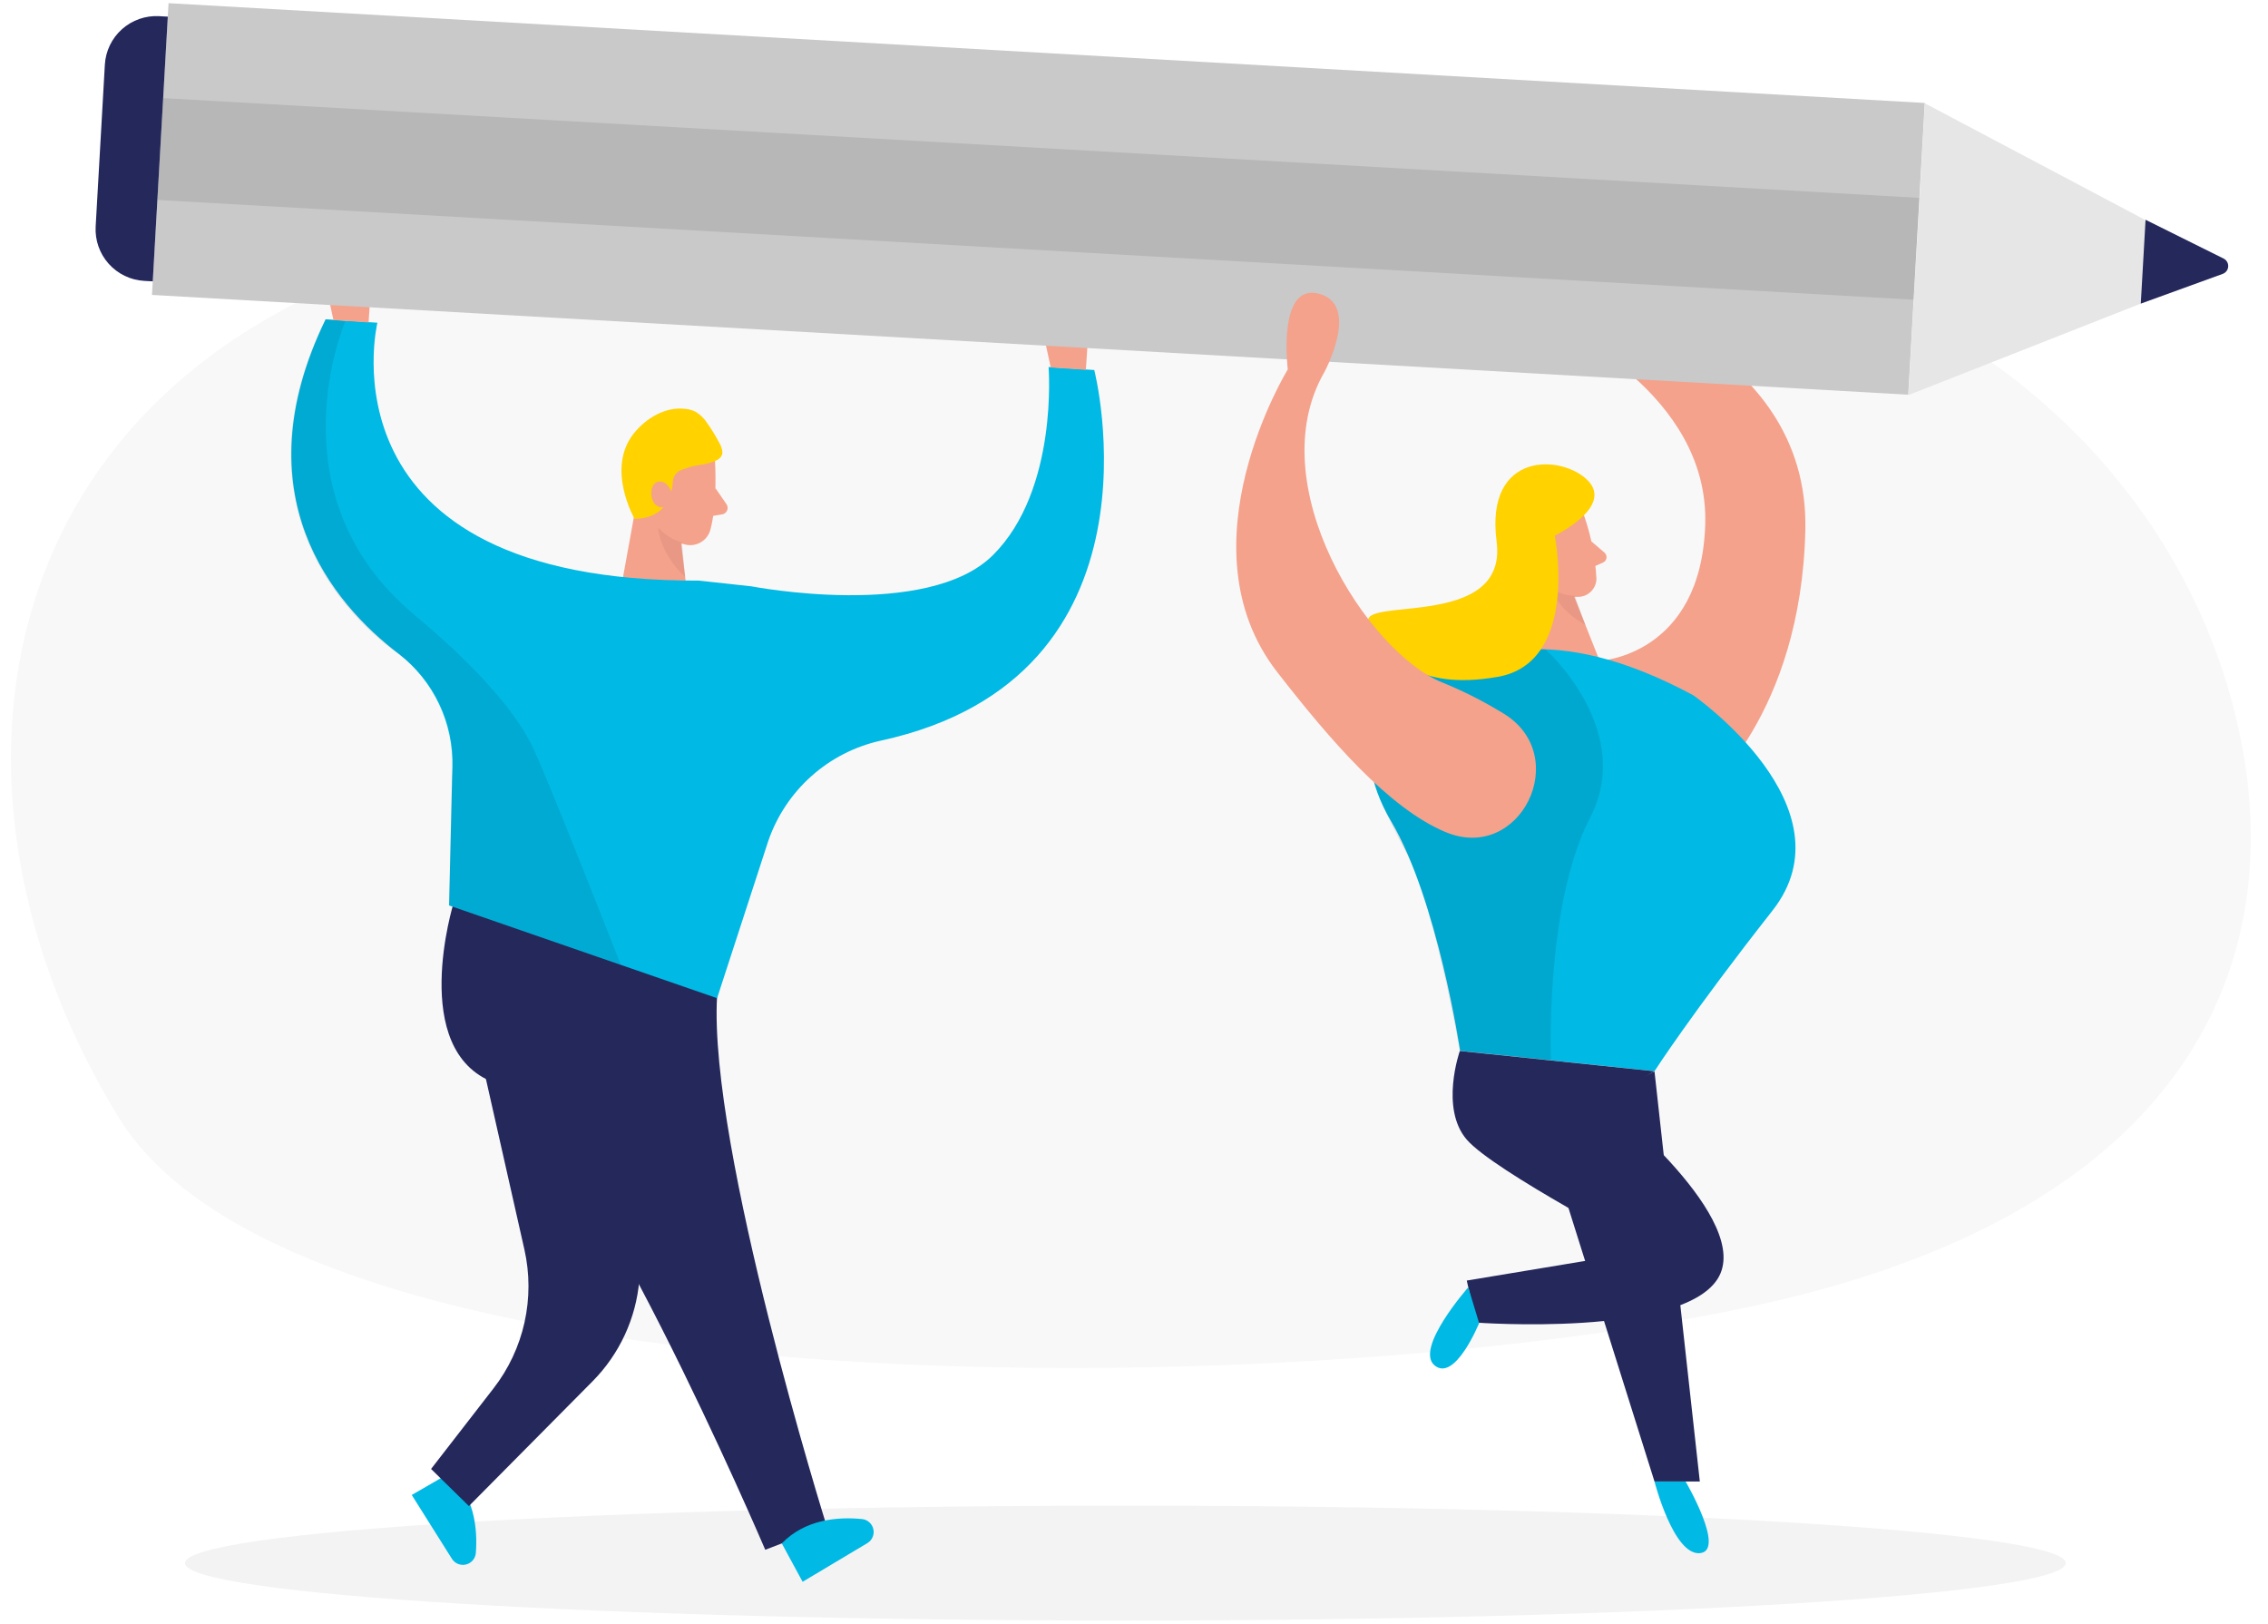
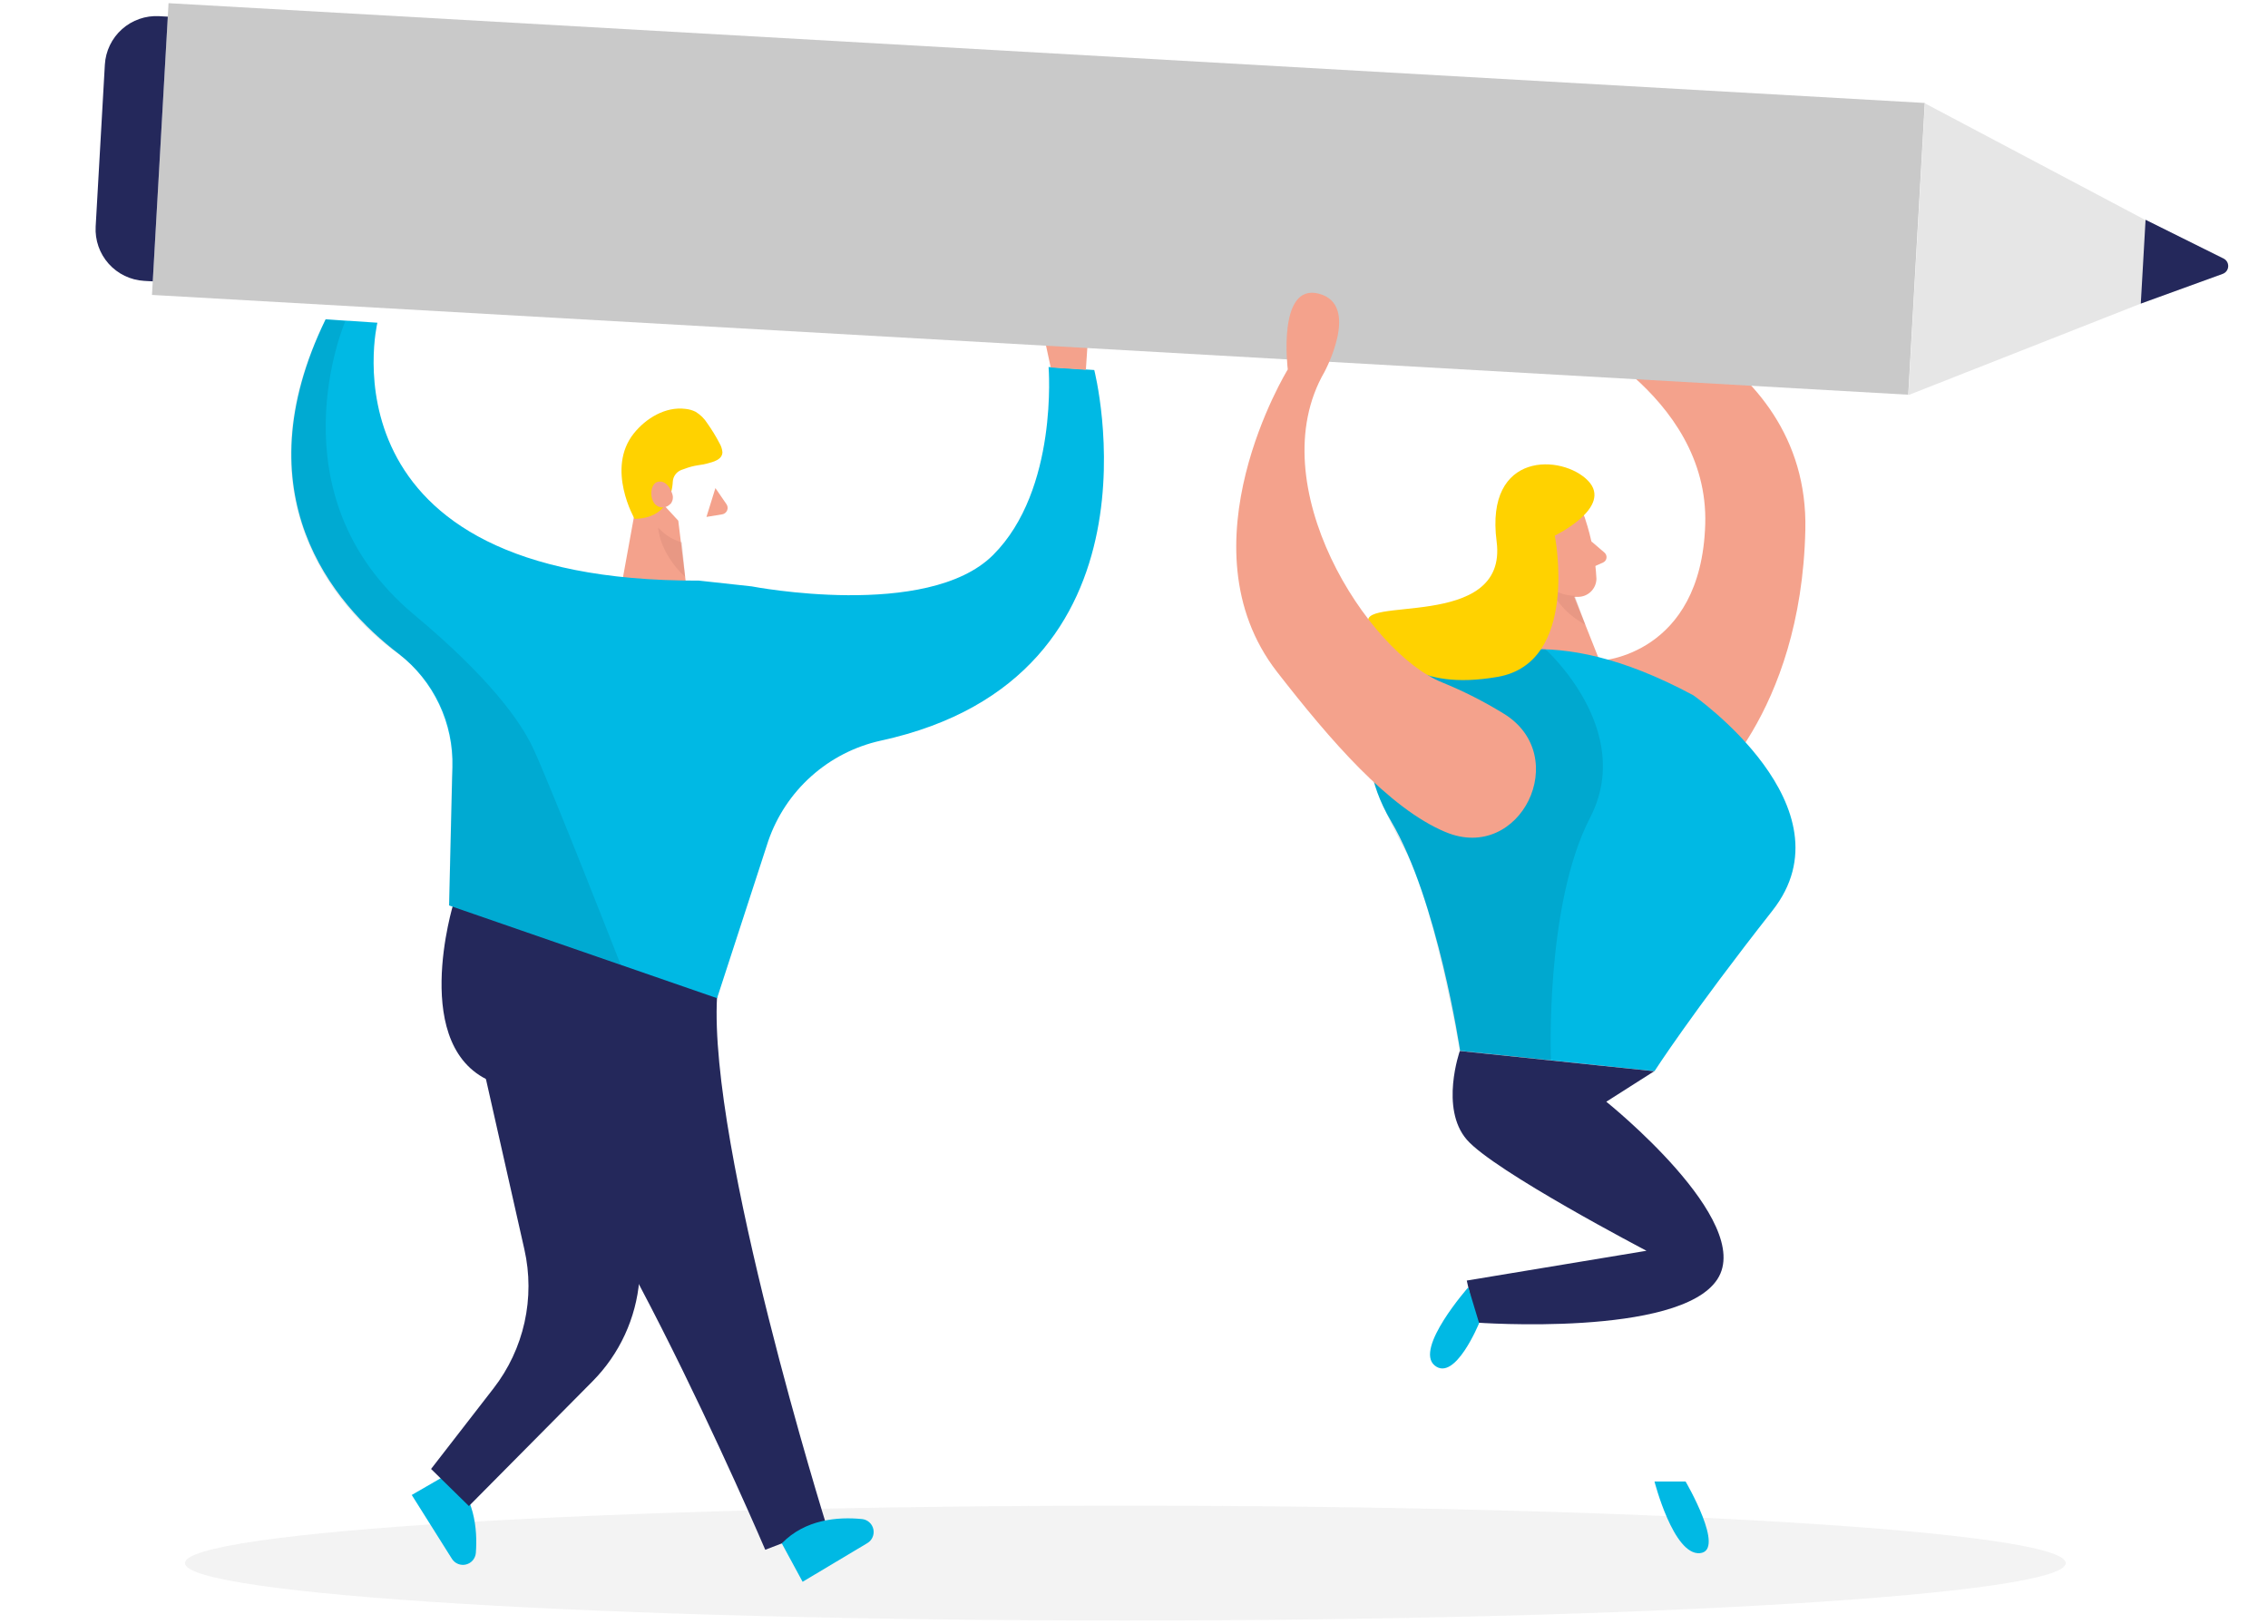
<svg xmlns="http://www.w3.org/2000/svg" fill="none" height="111" viewBox="0 0 155 111" width="155">
  <clipPath id="a">
    <path d="m0 0h154.577v110.958h-154.577z" />
  </clipPath>
  <g clip-path="url(#a)">
-     <path d="m122.597 18.19c15.918 4.747 27.993 17.529 30.725 33.33 2.316 13.319-2.704 29.566-29.315 36.724-27.162 7.31-102.566 9.844-115.897-11.881-13.332-21.725-9.532-49.336 19.471-58.672 20.335-6.545 63.941-8.729 95.016.498z" fill="#e6e6e6" opacity=".3" />
    <path d="m76.909 110.743c35.494 0 64.268-1.757 64.268-3.925s-28.774-3.925-64.268-3.925-64.268 1.757-64.268 3.925 28.774 3.925 64.268 3.925z" fill="#e6e6e6" opacity=".45" />
    <path d="m30.726 100.667-2.586 1.495 2.747 4.366c.1.157.246.278.418.347.172.069.361.083.541.039.18-.044.342-.143.463-.284.121-.141.194-.316.211-.5.128-1.671-.104-3.902-1.793-5.463z" fill="#00b9e4" />
    <path d="m33.066 73.103 2.771 12.279c.371 1.64.374 3.341.01 4.983-.364 1.641-1.087 3.182-2.117 4.51l-4.27 5.51 2.586 2.535 8.445-8.52c1.848-1.862 2.982-4.315 3.202-6.93l1.276-15.113z" fill="#24285b" />
    <path d="m30.997 61.721s-3.103 10.034 2.756 12.256 18.546 31.93 18.546 31.93l4.199-1.614s-8.089-25.859-7.492-36.197z" fill="#24285b" />
    <path d="m53.429 105.47 1.423 2.625 4.427-2.644c.159-.096.284-.239.357-.41.073-.17.091-.359.051-.54-.04-.182-.135-.346-.273-.47-.138-.124-.311-.202-.496-.222-1.656-.166-3.89.014-5.489 1.661z" fill="#00b9e4" />
-     <path d="m48.869 31.59s.18 2.791-.327 4.637c-.104.358-.344.661-.669.844-.325.183-.708.231-1.068.134-.581-.128-1.113-.419-1.533-.84s-.712-.953-.839-1.534l-.783-2.463c-.105-.509-.05-1.038.159-1.514s.559-.876 1.004-1.144c1.599-1.12 4.033.171 4.056 1.88z" fill="#f4a28c" />
    <path d="m43.783 32.8-1.637 9.023 5.039.551-.83-6.792z" fill="#f4a28c" />
    <path d="m48.893 33.355.754 1.097c.044.062.071.134.079.209.008.075-.003.151-.033.221s-.076.131-.136.178c-.06.047-.13.078-.205.089l-1.072.176z" fill="#f4a28c" />
    <path d="m46.601 37.063c-.626-.172-1.189-.523-1.618-1.011 0 0 .033 1.675 1.841 3.375z" fill="#ce8172" opacity=".31" />
    <path d="m48.347 31.671c-.21.055-.424.096-.64.123-.308.046-.611.126-.901.237l-.233.081c-.165.061-.308.168-.413.309s-.168.309-.179.484c-.048.892-.441 2.511-2.61 2.554 0 0-1.978-3.427-.057-5.838.826-1.035 2.163-1.851 3.525-1.68.241.022.476.088.693.195.33.197.608.471.811.797.307.433.585.887.83 1.357.112.188.18.399.199.617-.014.517-.645.66-1.025.764z" fill="#ffd200" />
    <path d="m45.809 34.457c.082-.092.138-.204.163-.325s.018-.246-.021-.363c-.128-.385-.403-.902-.916-.859s-.683.869-.361 1.424c.057.095.136.175.23.234s.2.095.311.105c.11.01.222-.006.325-.047.103-.041.195-.105.269-.188z" fill="#f4a28c" />
    <path d="m47.773 39.678 3.606.394s12.008 2.321 16.487-2.141c4.479-4.462 3.796-12.849 3.796-12.849l3.122.204s5.399 20.994-14.608 25.332c-1.758.391-3.386 1.226-4.729 2.426s-2.356 2.724-2.943 4.428l-3.497 10.742-18.314-6.337.223-9.446c.041-1.487-.268-2.963-.904-4.308-.636-1.345-1.579-2.521-2.754-3.433-4.531-3.451-10.817-10.889-5.005-22.869l3.539.233s-4.284 17.719 21.981 17.624z" fill="#00b9e4" />
    <path d="m23.596 21.954s-5.114 11.809 4.664 20.016c5.219 4.357 7.325 7.338 8.184 9.18 1.238 2.663 5.973 14.771 5.973 14.771l-11.738-4.058.209-8.757c.185-1.599-.054-3.218-.693-4.695-.64-1.477-1.657-2.759-2.95-3.716 0 0-12.459-7.903-4.991-22.874z" fill="#000" opacity=".08" />
    <g fill="#f4a28c">
-       <path d="m22.789 21.874-.484-2.245 3.032.204-.147 2.202z" />
      <path d="m71.809 25.111-.484-2.245 3.032.199-.147 2.207z" />
      <path d="m108.34 35.477c.437 1.319.694 2.69.764 4.077-.003.165-.038.328-.104.479-.066.151-.162.288-.281.403s-.259.205-.413.265c-.153.06-.318.09-.483.087-.532.022-1.058-.11-1.517-.381-.459-.27-.83-.667-1.068-1.143l-1.234-1.951c-.205-.416-.275-.886-.202-1.344.073-.458.286-.882.61-1.214 1.129-1.31 3.52-.745 3.928.722z" />
      <path d="m104.227 37.67.626 8.155 4.47-.665-2.249-5.667z" />
      <path d="m106.258 38.173s-.242-.949-.925-.693-.346 1.585.636 1.486z" />
    </g>
-     <path d="m113.071 73.212 3.098 28.029h-3.098l-7.549-24.003z" fill="#24285b" />
    <path d="m108.758 36.996.902.774c.05.045.088.101.111.164.023.063.03.131.02.198-.009.067-.036.13-.076.183-.041.054-.094.097-.155.124l-.887.394z" fill="#f4a28c" />
    <path d="m109.323 45.16s6.936-.337 7.216-9.322c.28-8.985-10.101-13.523-10.101-13.523s-4.806-.275-3.141-3.147c1.666-2.872 5.376.831 5.376.831s14.992 3.522 14.708 16.209c-.285 12.688-7.036 18.037-7.036 18.037z" fill="#f4a28c" />
    <path d="m107.62 40.713c-.579-.007-1.143-.184-1.623-.508 0 0 .408 1.424 2.349 2.492z" fill="#ce8172" opacity=".31" />
    <path d="m115.718 47.51s10.974 7.642 5.419 14.714c-5.556 7.072-8.066 10.979-8.066 10.979l-13.284-1.391s-1.523-10.281-4.721-15.697c-3.198-5.416-.555-9.45 2.78-10.281 3.336-.831 8.033-3.603 17.872 1.676z" fill="#00b9e4" />
    <path d="m105.613 44.363s6.167 5.516 3.06 11.51c-3.108 5.995-2.676 16.613-2.676 16.613l-6.229-.65s-1.67-9.612-3.573-13.404c0 0-1.779-3.251-2.306-4.97-.527-1.718 5.39-9.085 5.39-9.085z" fill="#000" opacity=".09" />
    <path d="m99.767 71.822s-1.376 3.911.475 6.057c1.85 2.145 12.283 7.595 12.283 7.595l-12.283 2.036.65 2.872s13.887 1.02 16.477-2.962c2.591-3.982-7.591-12.132-7.591-12.132l3.274-2.084z" fill="#24285b" />
    <path d="m106.258 36.602s1.717 8.681-3.91 9.655c-5.627.973-7.477-1.49-8.744-3.56-1.267-2.07 9.489.527 8.678-5.696s4.521-5.952 6.253-4.144c1.732 1.808-2.277 3.745-2.277 3.745z" fill="#ffd200" />
    <path d="m115.196 101.241s2.776 4.746.973 4.898-3.098-4.898-3.098-4.898z" fill="#00b9e4" />
    <path d="m101.086 90.419s-1.646 4.044-3.041 2.891c-1.395-1.153 2.301-5.34 2.301-5.34z" fill="#00b9e4" />
    <path d="m131.544 7.036-120.025-6.819-1.132 19.937 120.026 6.819z" fill="#c9c9c9" />
    <path d="m10.44 19.227-.587-.033c-.932-.053-1.805-.474-2.427-1.171-.622-.697-.941-1.612-.888-2.545l.628-11.056c.053-.933.474-1.806 1.171-2.428.697-.622 1.612-.942 2.544-.889l.587.033z" fill="#24285b" />
    <path d="m151.961 17.668c.101.049.185.127.241.224.057.097.083.208.077.321-.007.112-.046.22-.114.309-.067.09-.16.157-.266.195l-5.594 2.031-15.879 6.251 1.129-19.936 15.087 7.984z" fill="#e6e6e6" />
    <path d="m151.899 18.717-5.593 2.031.327-5.729 5.328 2.649c.101.049.185.127.241.224.057.097.084.208.077.321s-.046.22-.114.309c-.067.09-.16.157-.266.195z" fill="#24285b" />
-     <path d="m131.176 13.524-120.026-6.819-.395 6.957 120.025 6.819z" fill="#000" opacity=".09" />
    <path d="m98.795 56.861c5.114 2.145 8.701-5.221 3.957-8.102-1.332-.819-2.728-1.527-4.176-2.117-5.091-2.036-12.497-13.523-8.066-21.212 0 0 2.5-4.604-.37-5.359s-2.13 5.174-2.13 5.174-7.406 12.052-.74 20.662c3.625 4.661 7.629 9.322 11.524 10.955z" fill="#f4a28c" />
  </g>
</svg>